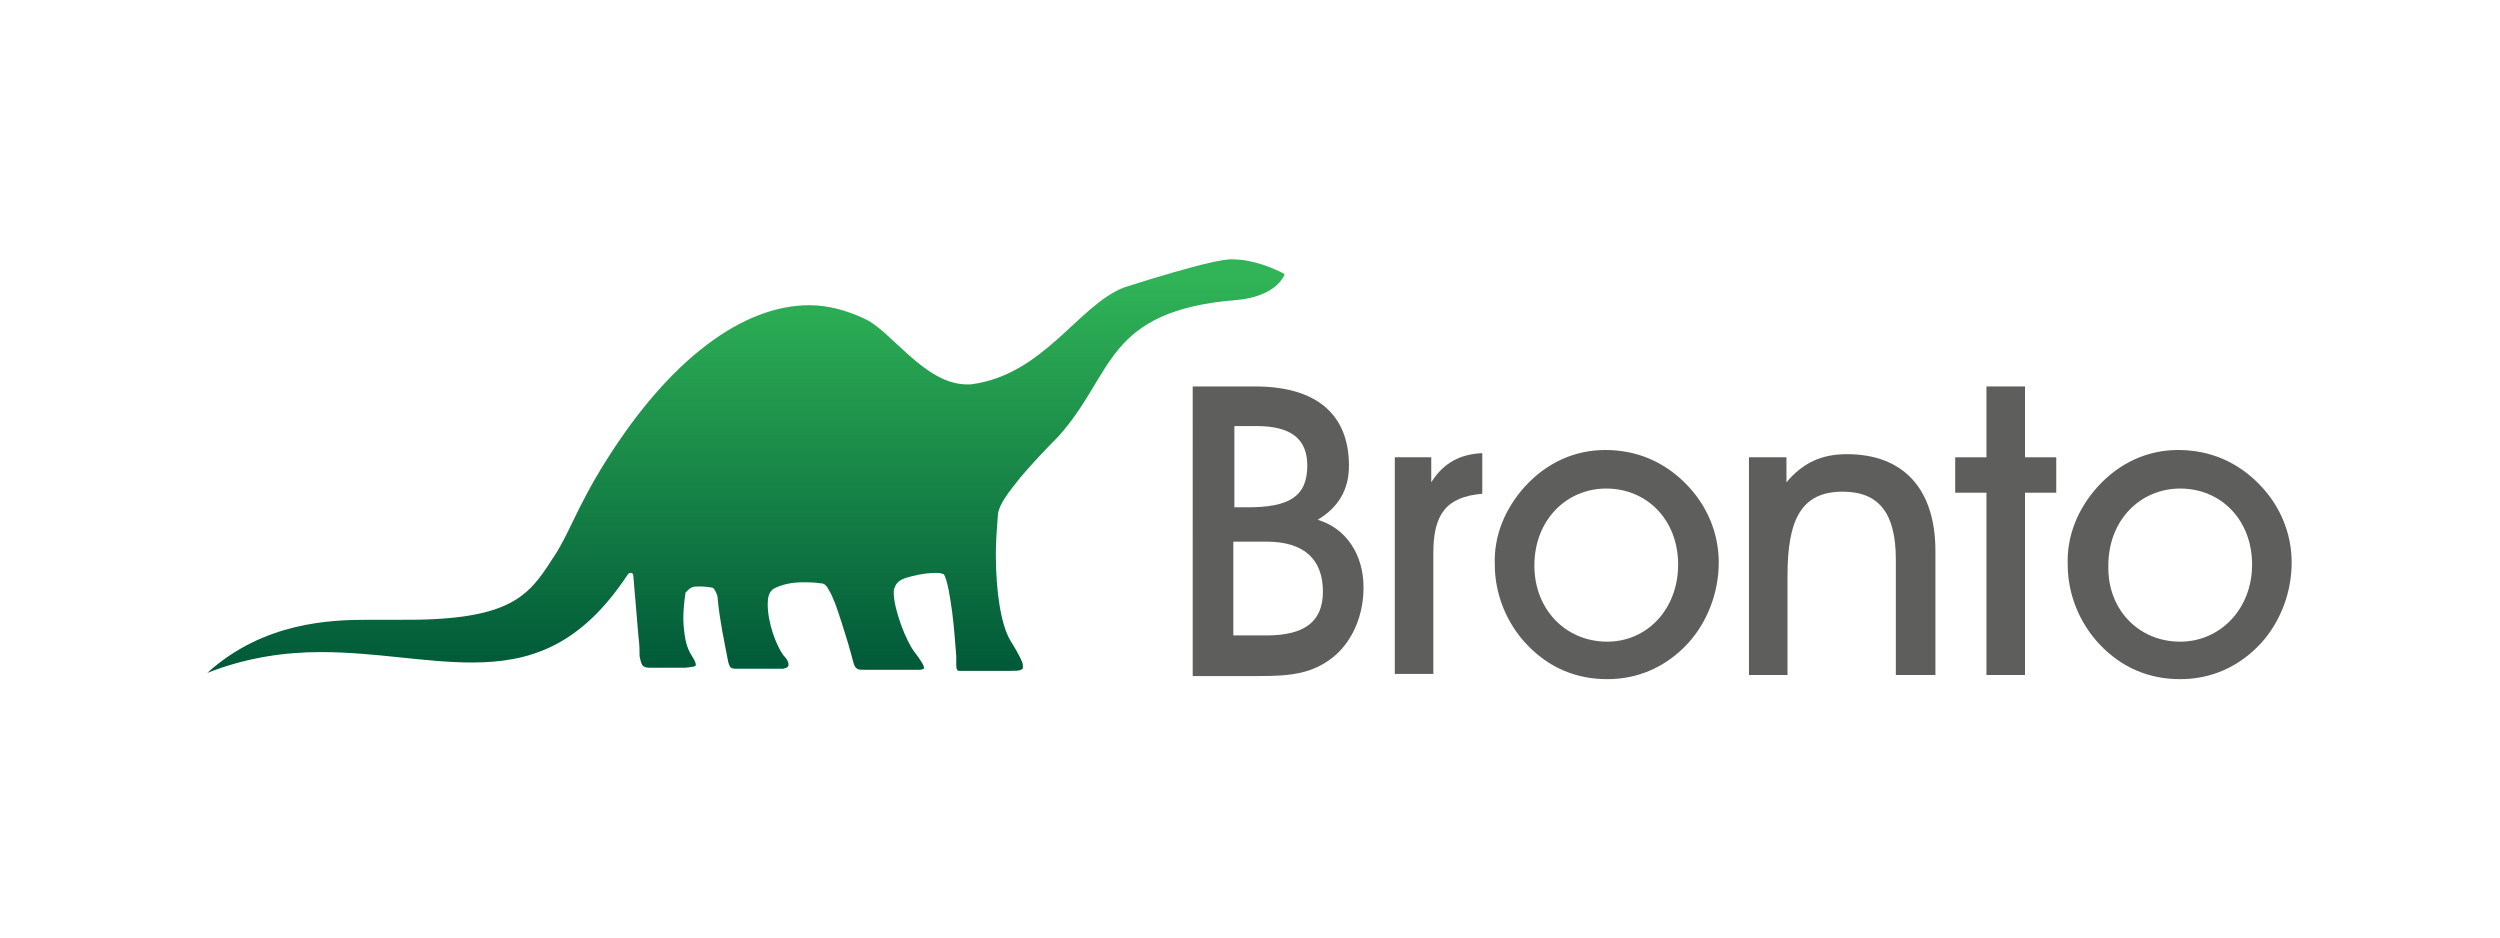
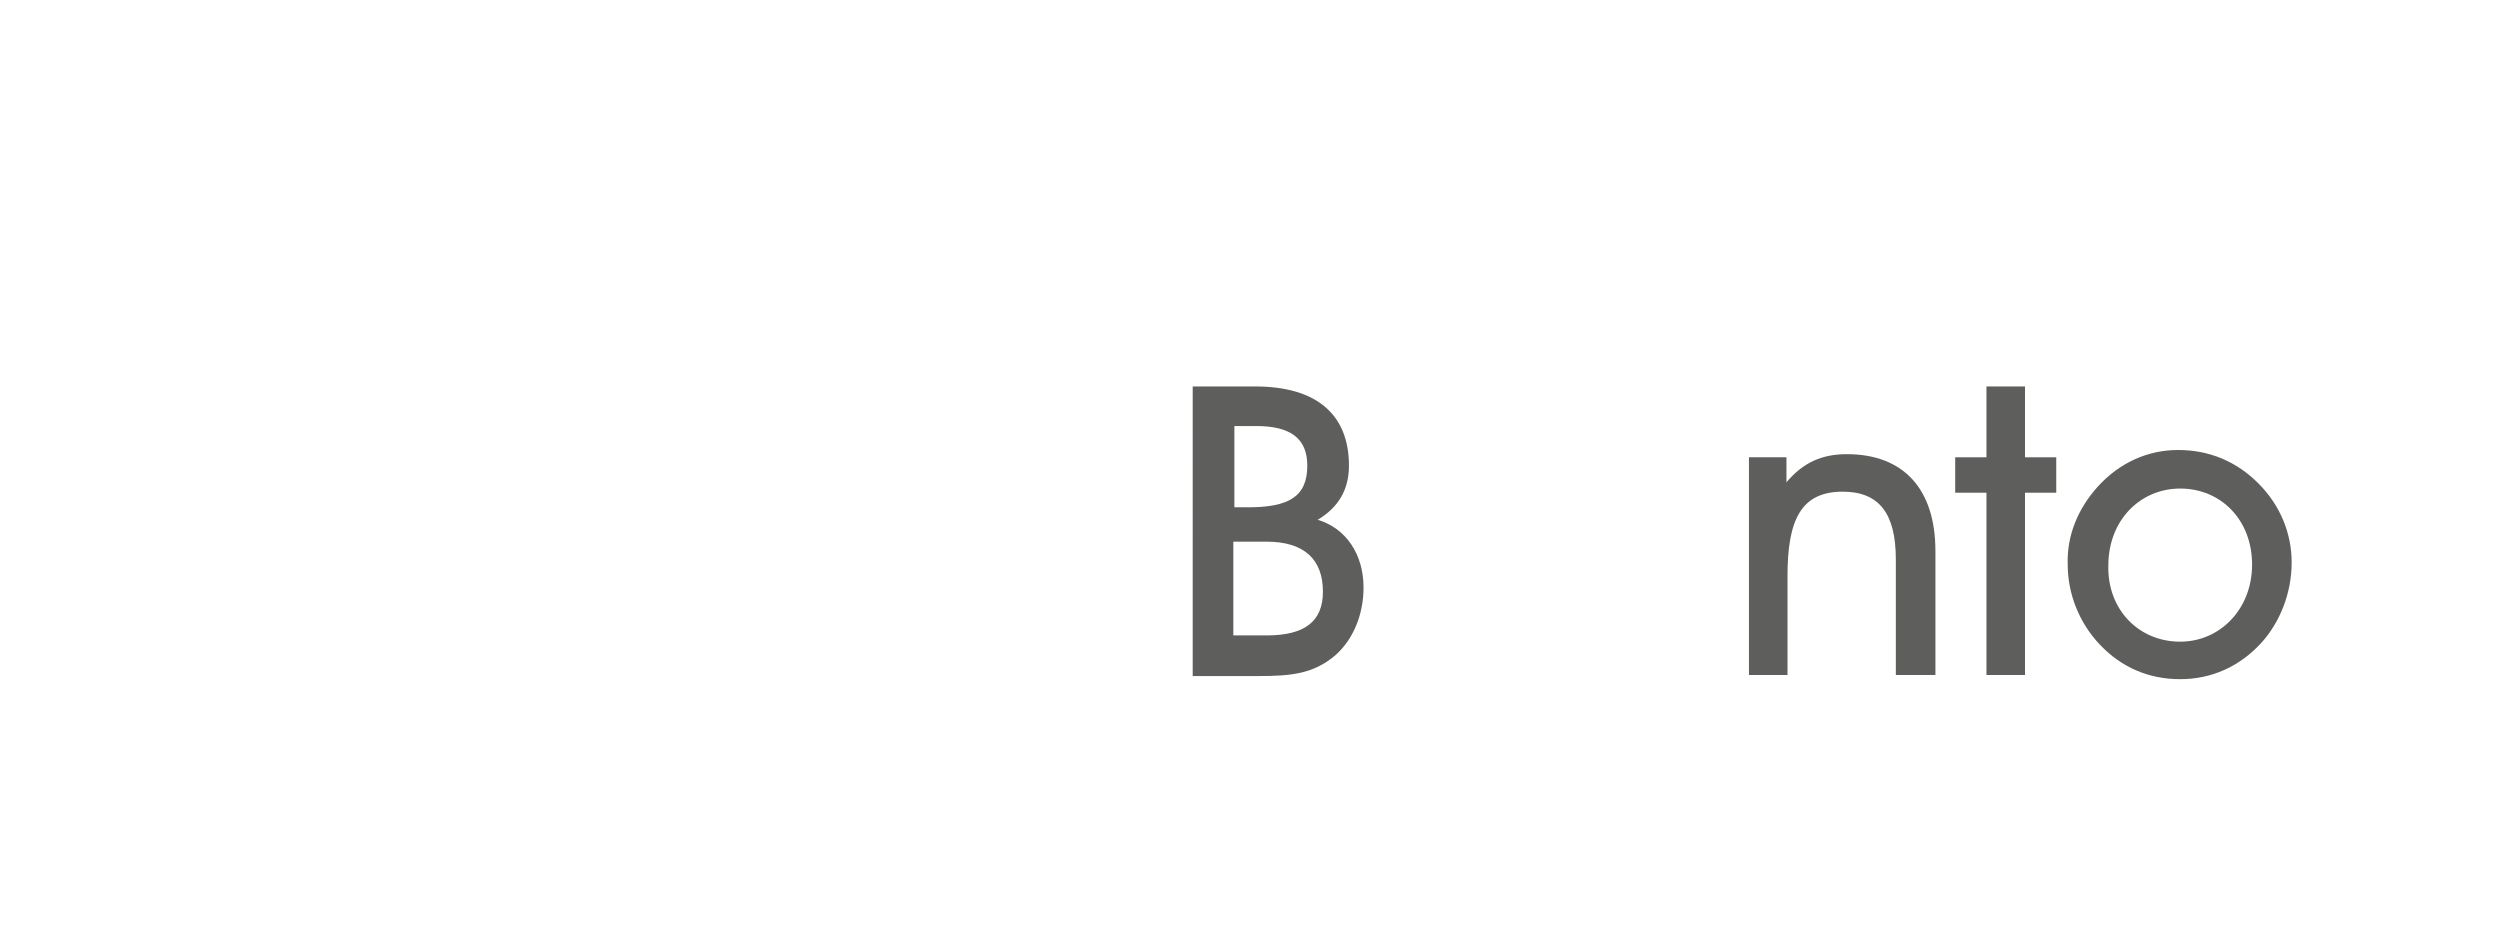
<svg xmlns="http://www.w3.org/2000/svg" version="1.1" id="Layer_1" x="0px" y="0px" viewBox="0 0 240 90" enable-background="new 0 0 240 90" xml:space="preserve">
  <g>
    <path fill="#5E5E5D" d="M119.8,48.7c3.9,0,5.7-1,5.7-4c0-2.6-1.6-3.8-4.9-3.8h-2.1v7.8H119.8z M121.6,61c3.6,0,5.4-1.3,5.4-4.2   c0-3.1-1.8-4.8-5.4-4.8h-3.2v9H121.6z M129.5,44.7c0,2.3-1,4-3,5.2c2.7,0.8,4.4,3.3,4.4,6.5c0,2.6-1,5-2.7,6.5   c-2.1,1.8-4.3,2-7.3,2h-6.4V37.1h6C126.4,37.1,129.5,39.8,129.5,44.7" />
-     <path fill="#5E5E5D" d="M133.9,64.8V43.9h3.5v2.4c1.2-1.9,2.8-2.7,4.9-2.8v3.9c-3.5,0.3-4.7,2-4.7,5.7v11.6H133.9z" />
-     <path fill="#5E5E5D" d="M154.3,61.6c3.8,0,6.8-3.1,6.8-7.4c0-4.3-3-7.3-6.9-7.3c-3.8,0-6.9,3-6.9,7.4   C147.3,58.5,150.3,61.6,154.3,61.6 M146.4,46.7c2.1-2.3,4.8-3.5,7.7-3.5c3,0,5.6,1.1,7.7,3.2c2.1,2.1,3.2,4.8,3.2,7.6   c0,2.9-1.1,5.7-2.9,7.7c-2.1,2.3-4.8,3.5-7.8,3.5c-3,0-5.6-1.1-7.7-3.3c-2-2.1-3.1-4.9-3.1-7.7C143.4,51.4,144.5,48.8,146.4,46.7" />
    <path fill="#5E5E5D" d="M167.9,64.8V43.9h3.6v2.4c1.6-1.9,3.4-2.7,5.8-2.7c5.4,0,8.5,3.3,8.5,9.3v11.9h-3.8V53.7   c0-4.4-1.6-6.5-5.1-6.5c-4,0-5.3,2.7-5.3,8.1v9.5H167.9z" />
    <polygon fill="#5E5E5D" points="190.7,47.3 187.7,47.3 187.7,43.9 190.7,43.9 190.7,37.1 194.4,37.1 194.4,43.9 197.4,43.9    197.4,47.3 194.4,47.3 194.4,64.8 190.7,64.8  " />
    <path fill="#5E5E5D" d="M209.3,61.6c3.8,0,6.9-3.1,6.9-7.4c0-4.3-3-7.3-6.9-7.3c-3.8,0-6.9,3-6.9,7.4   C202.3,58.5,205.3,61.6,209.3,61.6 M201.4,46.7c2.1-2.3,4.8-3.5,7.7-3.5c3,0,5.6,1.1,7.7,3.2c2.1,2.1,3.2,4.8,3.2,7.6   c0,2.9-1.1,5.7-2.9,7.7c-2.1,2.3-4.8,3.5-7.8,3.5c-3,0-5.6-1.1-7.7-3.3c-2-2.1-3.1-4.9-3.1-7.7C198.4,51.4,199.5,48.8,201.4,46.7" />
    <linearGradient id="SVGID_1_" gradientUnits="userSpaceOnUse" x1="71.64" y1="24.653" x2="71.64" y2="64.736">
      <stop offset="4.951923e-02" style="stop-color:#30B457" />
      <stop offset="1" style="stop-color:#005838" />
    </linearGradient>
-     <path fill="url(#SVGID_1_)" d="M107.9,27.6c-4.4,1.7-7.7,8.4-14.7,9.3c-0.2,0-0.3,0-0.5,0c-4-0.1-7.2-5.2-9.7-6.3   c-1.7-0.8-3.5-1.3-5.3-1.3c-6.4,0-13.4,5.2-19.5,14.9c-2.9,4.6-3.6,7.2-5.2,9.5c-2.3,3.6-4.1,5.9-14.7,5.8c-0.6,0-1.2,0-1.9,0   c-0.3,0-0.7,0-1.1,0c-3.5,0-10,0.2-15.4,5.1c3.8-1.5,7.5-2,10.9-2c5.2,0,10,1,14.5,1c5.5,0,10.4-1.5,15-8.5   c0.1-0.1,0.2-0.1,0.3-0.1c0.1,0,0.2,0.1,0.2,0.3c0,0,0.3,3.6,0.5,5.9c0.1,0.7,0.1,1.4,0.1,1.8c0.1,0.5,0.2,0.8,0.3,0.9   c0.1,0.1,0.3,0.2,0.6,0.2h0.1l3.3,0c0.4,0,0.7-0.1,0.9-0.1c0.2-0.1,0.2-0.1,0.2-0.2c0-0.1-0.1-0.4-0.3-0.7   c-0.3-0.5-0.5-0.8-0.7-1.7c-0.1-0.6-0.2-1.3-0.2-2c0-0.9,0.1-1.8,0.2-2.4l0-0.1c0,0,0.1-0.1,0.2-0.2c0.1-0.1,0.2-0.2,0.4-0.3   c0.2-0.1,0.5-0.1,0.8-0.1c0.5,0,1.1,0.1,1.1,0.1c0.2,0,0.3,0.2,0.4,0.4c0.1,0.2,0.2,0.4,0.2,0.7v0c0.2,2.1,0.6,3.9,1,6   c0.1,0.4,0.2,0.6,0.3,0.6c0.1,0.1,0.3,0.1,0.7,0.1l4.3,0c0.4-0.1,0.5-0.2,0.5-0.4c0-0.2-0.1-0.5-0.5-0.9c-0.3-0.4-0.7-1.2-1-2.1   c-0.3-0.9-0.5-1.9-0.5-2.8c0-0.6,0.1-1.2,0.6-1.5c0.8-0.4,1.7-0.6,2.8-0.6c0.5,0,1,0,1.7,0.1c0.4,0,0.6,0.3,0.8,0.7   c0.2,0.3,0.4,0.8,0.6,1.3c0.4,1.1,0.8,2.4,1.2,3.7c0.2,0.7,0.4,1.4,0.5,1.8c0.1,0.4,0.2,0.6,0.4,0.7c0.1,0.1,0.4,0.1,0.8,0.1l5.2,0   c0.2,0,0.3-0.1,0.4-0.1c0,0,0,0,0-0.1c0-0.3-0.6-1.1-0.9-1.5c-0.8-1-2-4.1-2-5.7c0-0.2,0-0.4,0.1-0.5c0.2-0.7,0.9-0.9,1.7-1.1   c0.8-0.2,1.6-0.3,2.2-0.3c0.3,0,0.5,0,0.7,0.1c0.1,0,0.1,0,0.2,0.2c0.3,0.7,0.5,2,0.7,3.4c0.2,1.5,0.3,3.1,0.4,4.3   c0,0.1,0,0.3,0,0.4c0,0.1,0,0.3,0,0.4c0,0.2,0,0.4,0.1,0.5c0,0.1,0.1,0.1,0.3,0.1h0.1h4.8c0.4,0,0.7,0,0.9-0.1   c0.2-0.1,0.2-0.1,0.2-0.3c0-0.1,0-0.3-0.1-0.5c-0.2-0.5-0.6-1.2-1.1-2c-0.9-1.5-1.4-4.7-1.4-8.3c0-1.2,0.1-2.5,0.2-3.8   c0.1-1,1-2.1,2.1-3.5c1.1-1.3,2.5-2.8,3.7-4c2.7-3,3.8-6,5.8-8.4c2-2.4,5-4.2,11.3-4.7c2.3-0.2,4-1.1,4.6-2.4c0,0,0,0,0-0.1   c-0.9-0.5-3-1.4-4.9-1.4C116.8,24.7,107.9,27.6,107.9,27.6" />
  </g>
</svg>